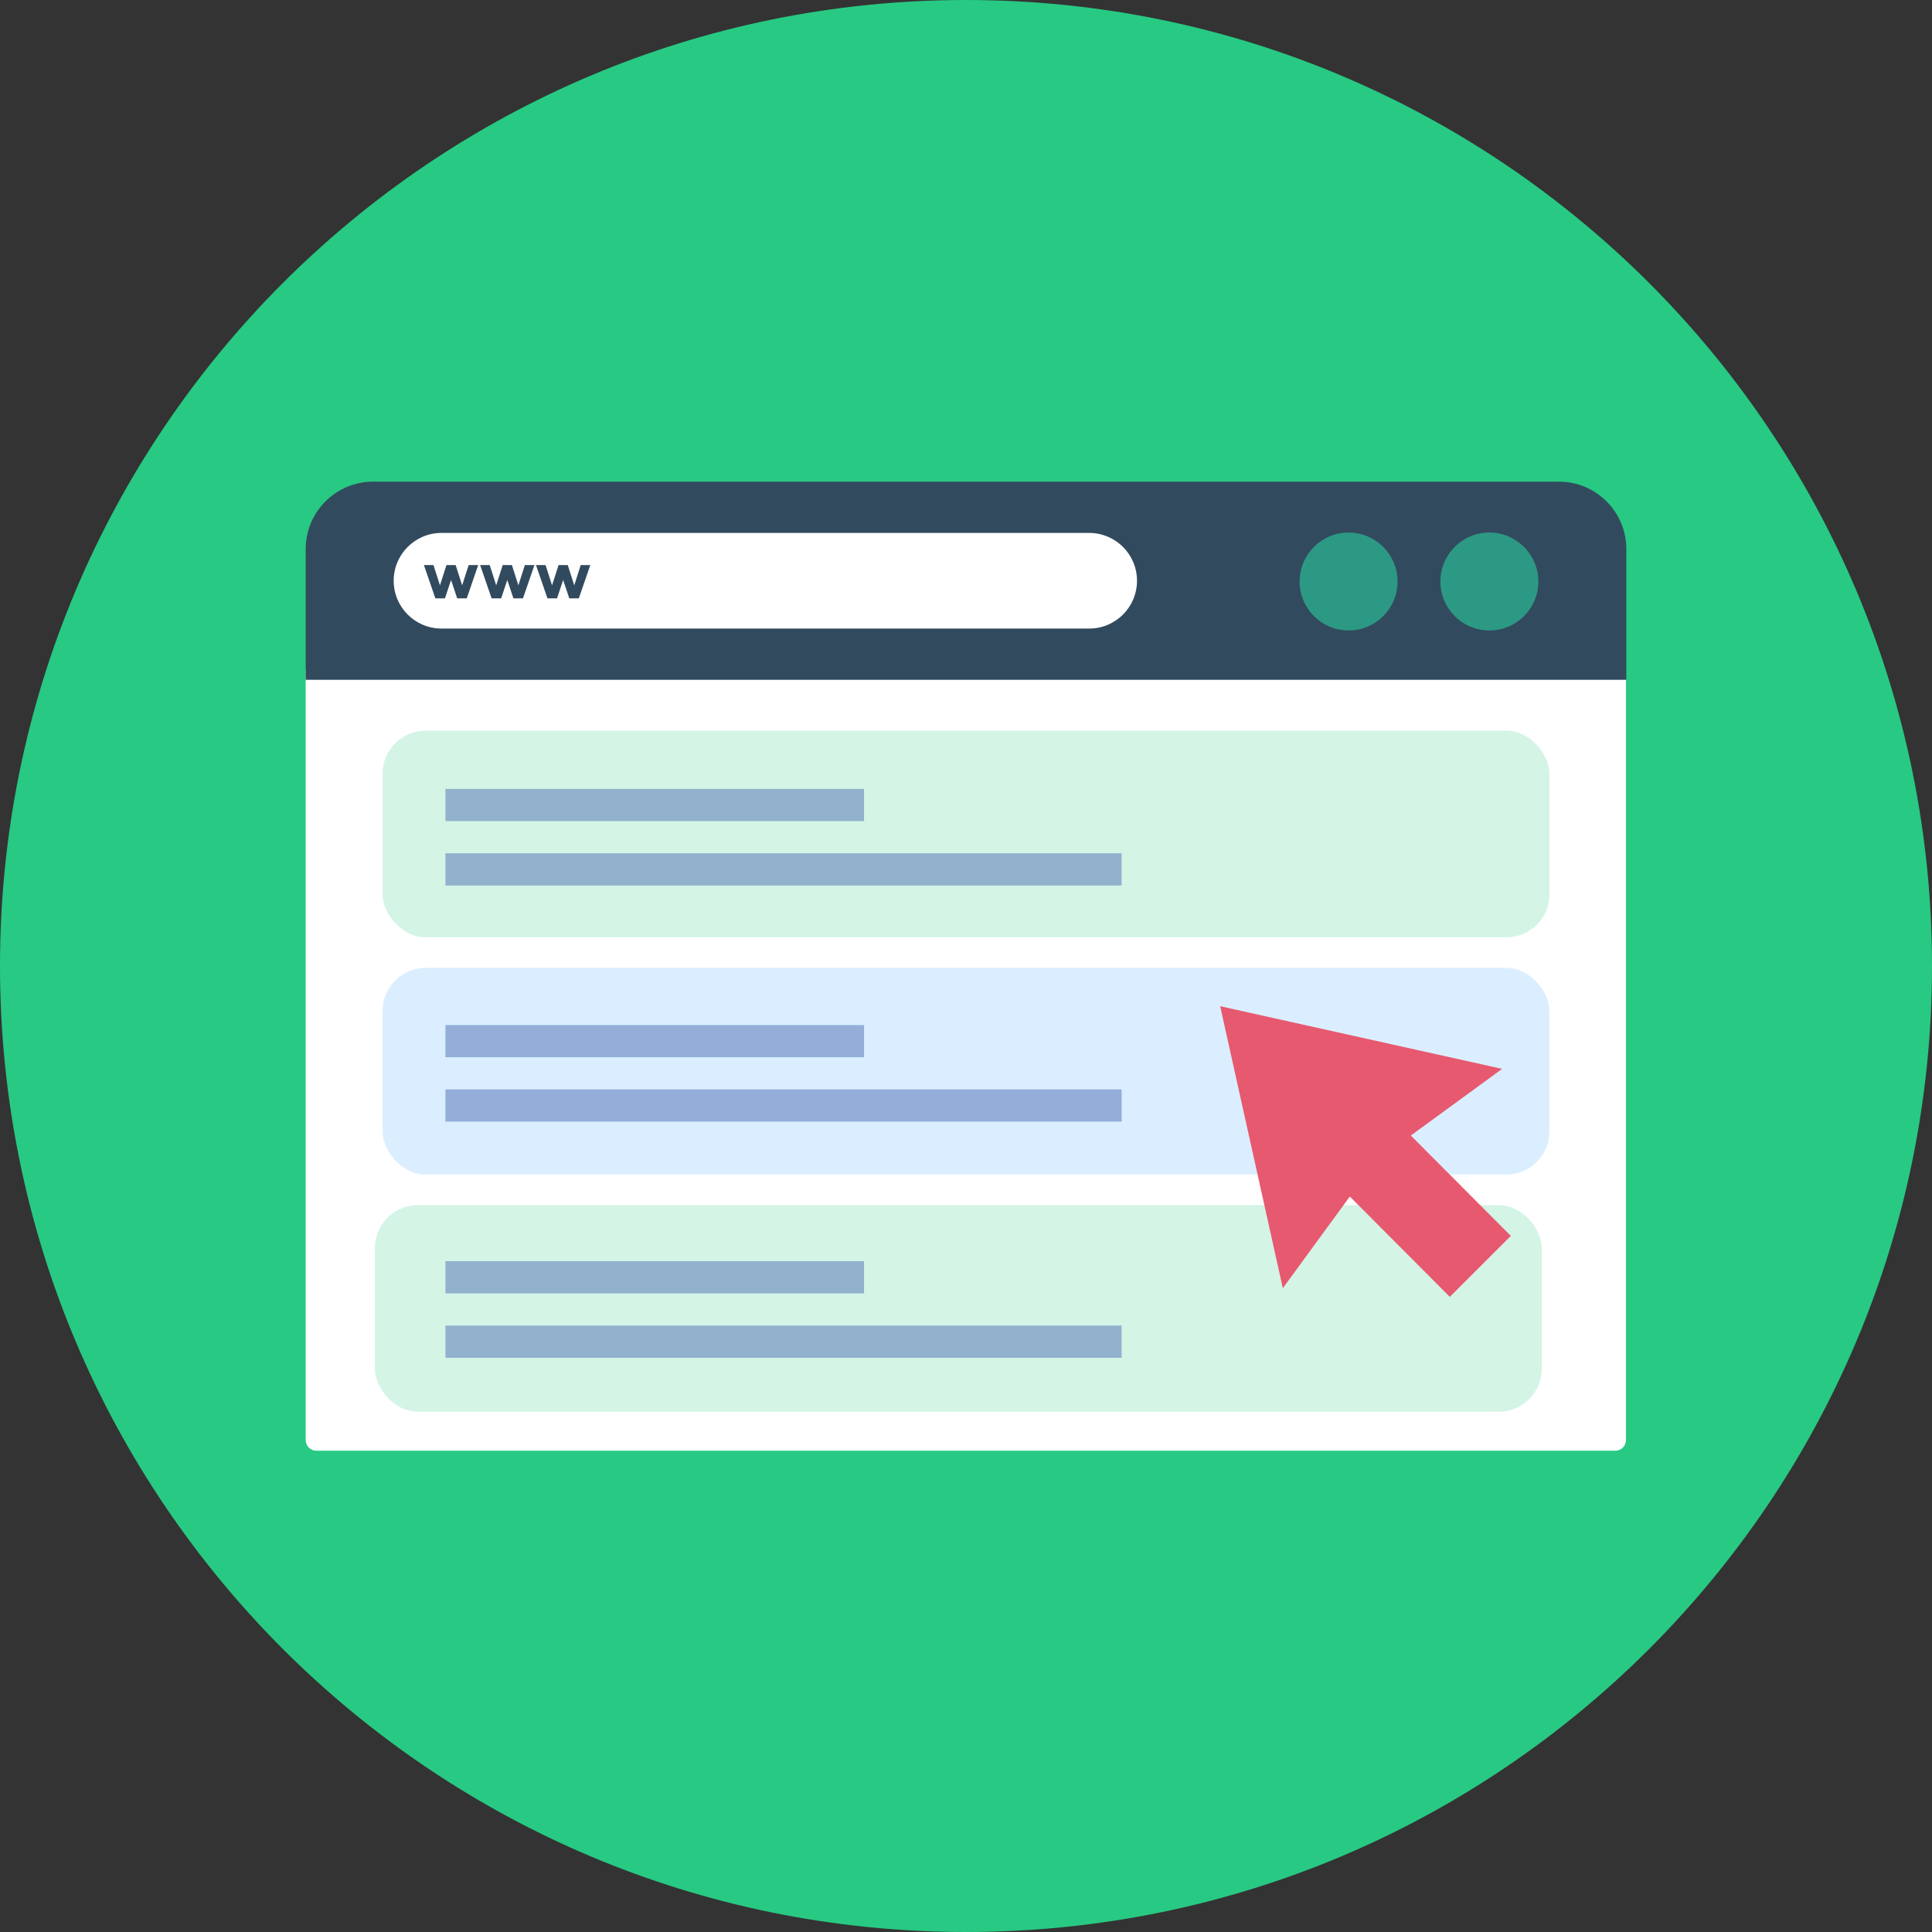
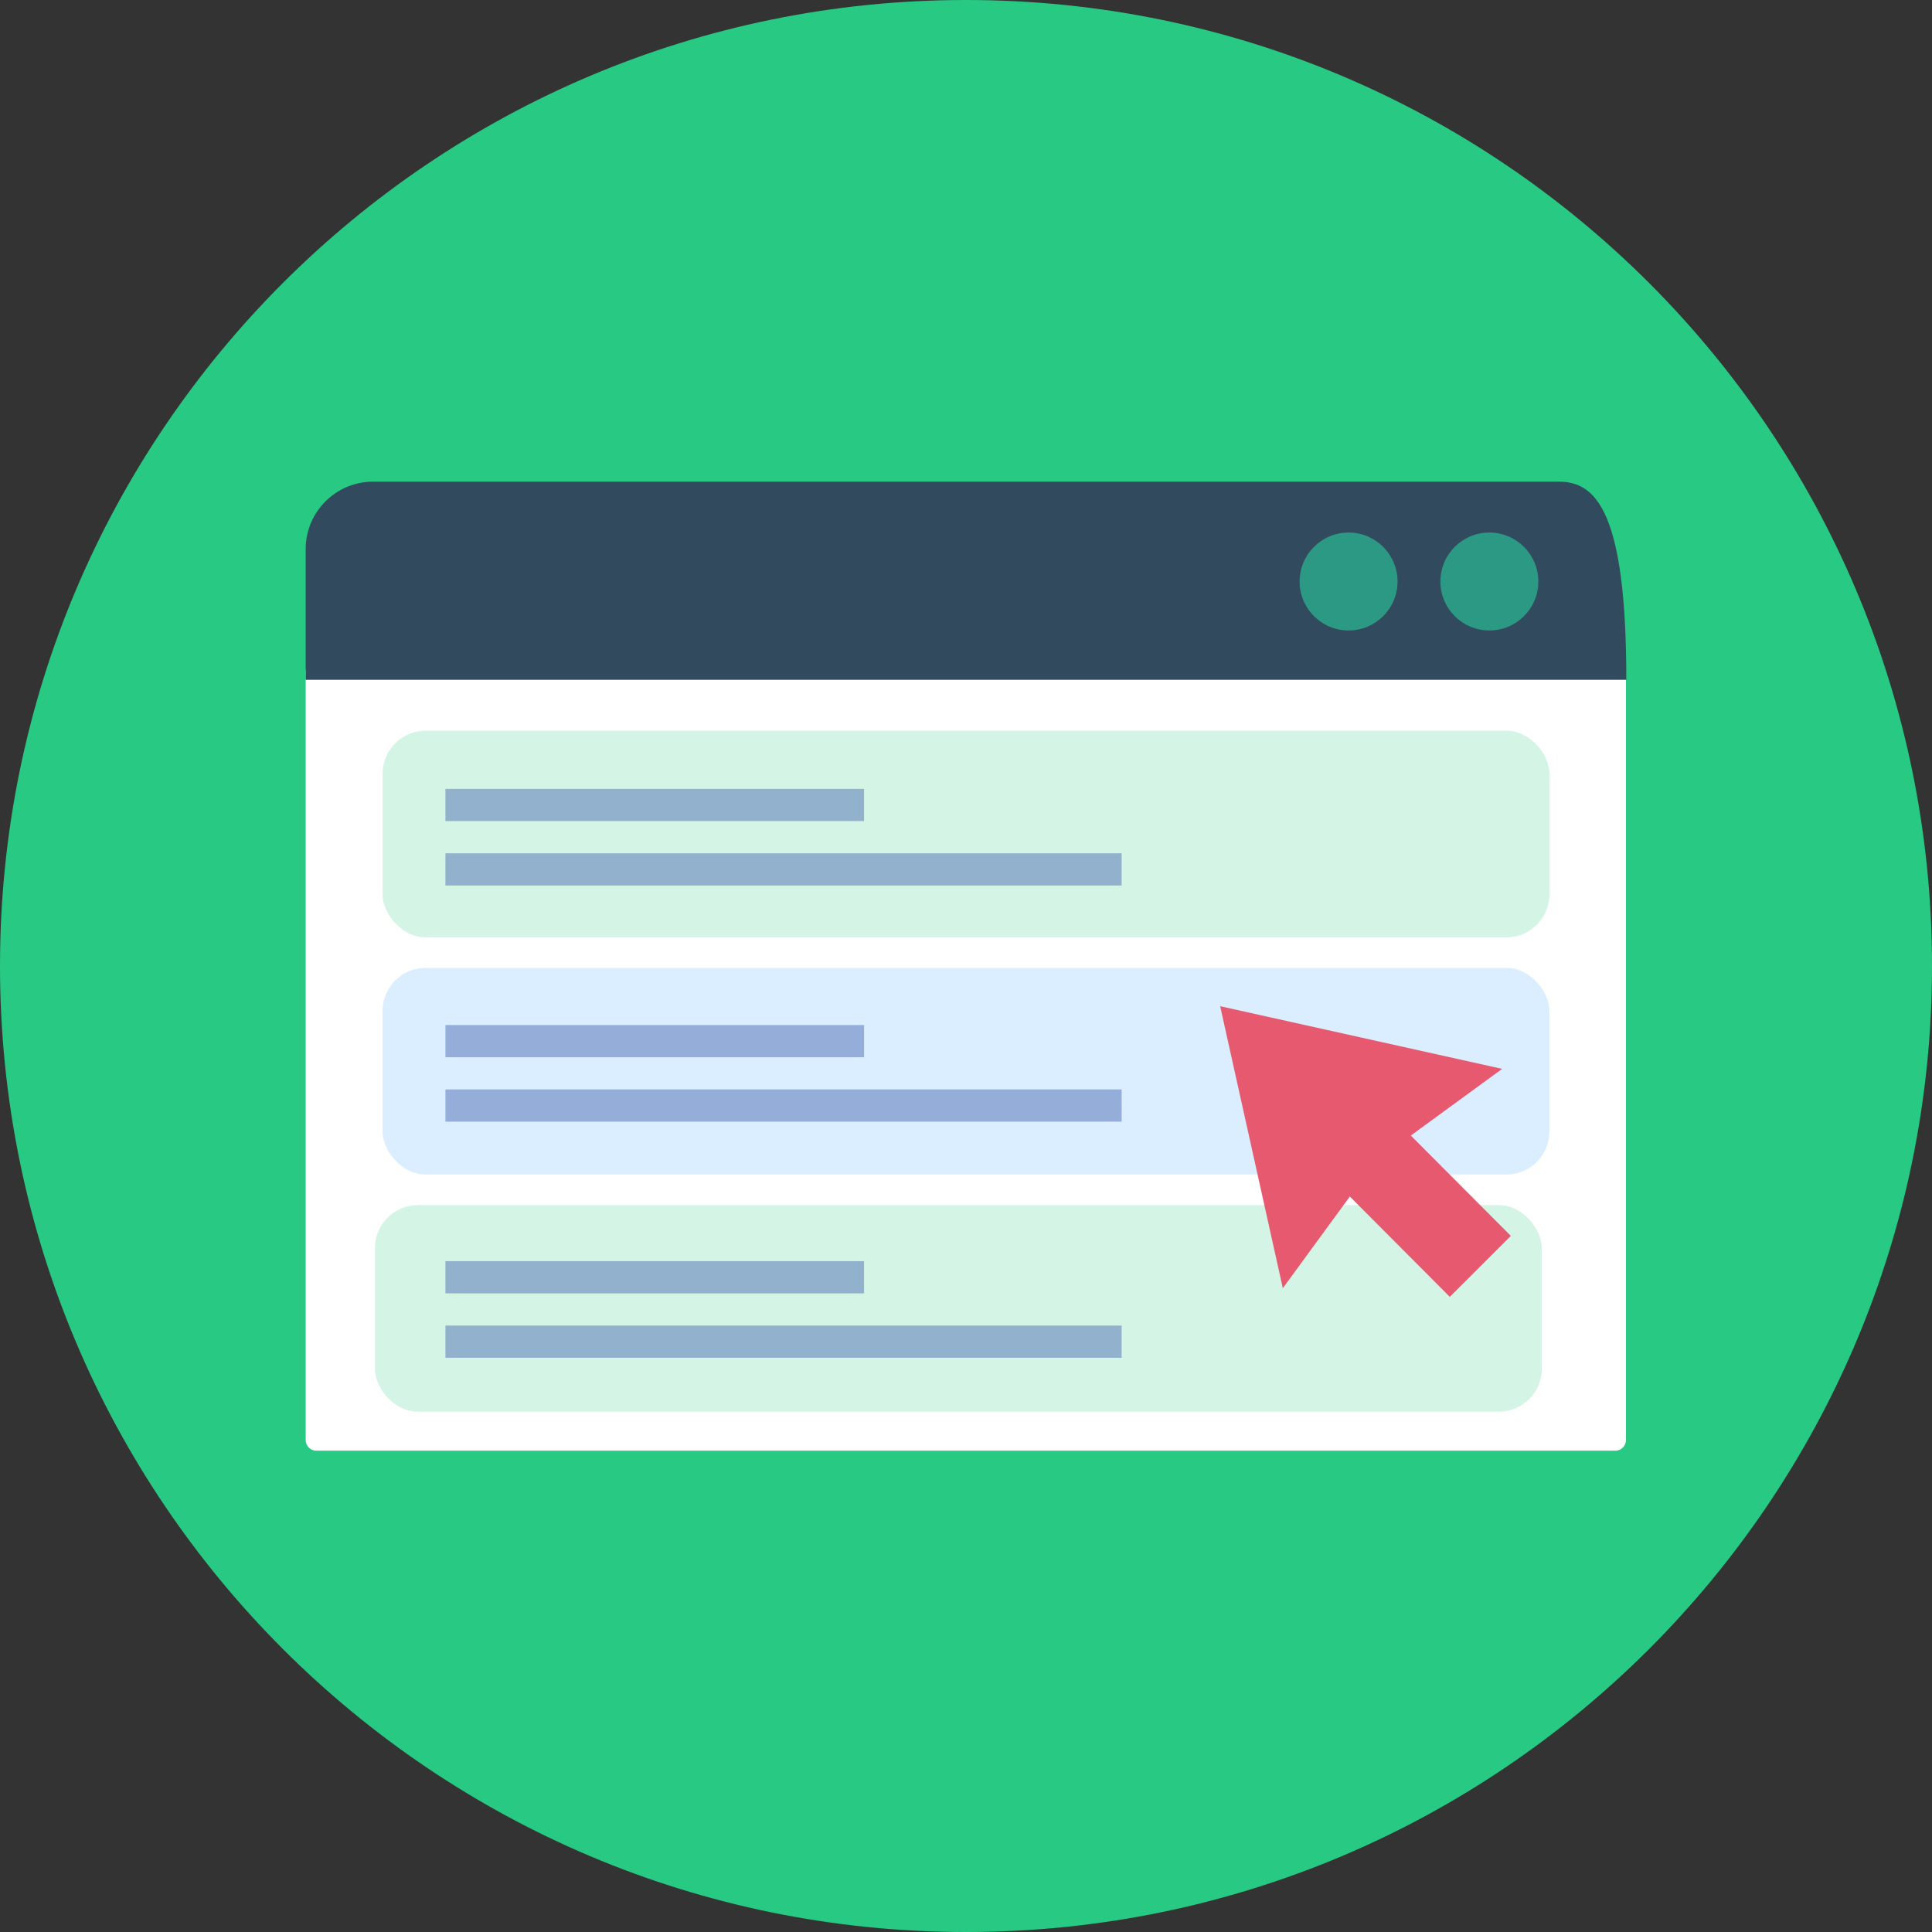
<svg xmlns="http://www.w3.org/2000/svg" width="90" height="90" viewBox="0 0 90 90" fill="none">
  <rect x="0" y="0" width="90" height="90" fill="#333333" stroke="none" />
  <path d="M45 90C69.853 90 90 69.853 90 45C90 20.147 69.853 0 45 0C20.147 0 0 20.147 0 45C0 69.853 20.147 90 45 90Z" fill="#28C983" />
  <path d="M14.24 31.188V67.081C14.24 67.367 14.471 67.58 14.739 67.58H75.244C75.529 67.58 75.743 67.349 75.743 67.081V31.188H14.24Z" fill="white" />
-   <path d="M75.76 31.669V25.574C75.76 23.846 74.353 22.438 72.624 22.438H17.376C15.648 22.438 14.24 23.846 14.24 25.574V31.669H75.76Z" fill="#324A5E" />
-   <path d="M50.739 29.281H20.566C19.337 29.281 18.339 28.283 18.339 27.053C18.339 25.824 19.337 24.826 20.566 24.826H50.739C51.968 24.826 52.966 25.824 52.966 27.053C52.966 28.283 51.968 29.281 50.739 29.281Z" fill="white" />
+   <path d="M75.76 31.669C75.76 23.846 74.353 22.438 72.624 22.438H17.376C15.648 22.438 14.24 23.846 14.24 25.574V31.669H75.76Z" fill="#324A5E" />
  <path d="M69.38 29.37C70.64 29.37 71.662 28.349 71.662 27.089C71.662 25.829 70.64 24.808 69.38 24.808C68.12 24.808 67.099 25.829 67.099 27.089C67.099 28.349 68.12 29.37 69.38 29.37Z" fill="#2C9984" />
  <path d="M62.822 29.37C64.082 29.37 65.103 28.349 65.103 27.089C65.103 25.829 64.082 24.808 62.822 24.808C61.562 24.808 60.541 25.829 60.541 27.089C60.541 28.349 61.562 29.37 62.822 29.37Z" fill="#2C9984" />
-   <path d="M20.727 27.873H20.281L19.747 26.323H20.192L20.495 27.267L20.798 26.323H21.226L21.529 27.267L21.832 26.323H22.277L21.743 27.873H21.297L21.012 27.018L20.727 27.873Z" fill="#324A5E" />
  <path d="M23.346 27.873H22.901L22.366 26.323H22.812L23.115 27.267L23.418 26.323H23.846L24.148 27.267L24.451 26.323H24.897L24.362 27.873H23.917L23.632 27.018L23.346 27.873Z" fill="#324A5E" />
  <path d="M25.949 27.873H25.503L24.968 26.323H25.414L25.717 27.267L26.02 26.323H26.448L26.751 27.267L27.053 26.323H27.499L26.964 27.873H26.519L26.234 27.018L25.949 27.873Z" fill="#324A5E" />
  <rect x="17.822" y="34.04" width="54.356" height="9.624" rx="2" fill="#28C983" fill-opacity="0.2" />
  <rect x="17.822" y="45.089" width="54.356" height="9.624" rx="2" fill="#B7DEFF" fill-opacity="0.5" />
  <rect x="17.465" y="56.139" width="54.356" height="9.624" rx="2" fill="#28C983" fill-opacity="0.2" />
  <path d="M67.538 60.413L70.38 57.572L65.721 52.898L69.976 49.792L56.84 46.873L59.759 60.01L62.88 55.739L67.538 60.413Z" fill="#E7596F" />
  <path opacity="0.5" d="M21.5 37.5H39.5" stroke="#4F6FB4" stroke-width="1.5" stroke-linecap="square" />
  <path opacity="0.5" d="M21.5 48.5H39.5" stroke="#4F6FB4" stroke-width="1.5" stroke-linecap="square" />
  <path opacity="0.5" d="M21.5 59.5H39.5" stroke="#4F6FB4" stroke-width="1.5" stroke-linecap="square" />
  <path opacity="0.5" d="M21.5 40.5H51.5" stroke="#4F6FB4" stroke-width="1.5" stroke-linecap="square" />
  <path opacity="0.5" d="M21.5 51.5H51.5" stroke="#4F6FB4" stroke-width="1.5" stroke-linecap="square" />
  <path opacity="0.5" d="M21.5 62.5H51.5" stroke="#4F6FB4" stroke-width="1.5" stroke-linecap="square" />
</svg>